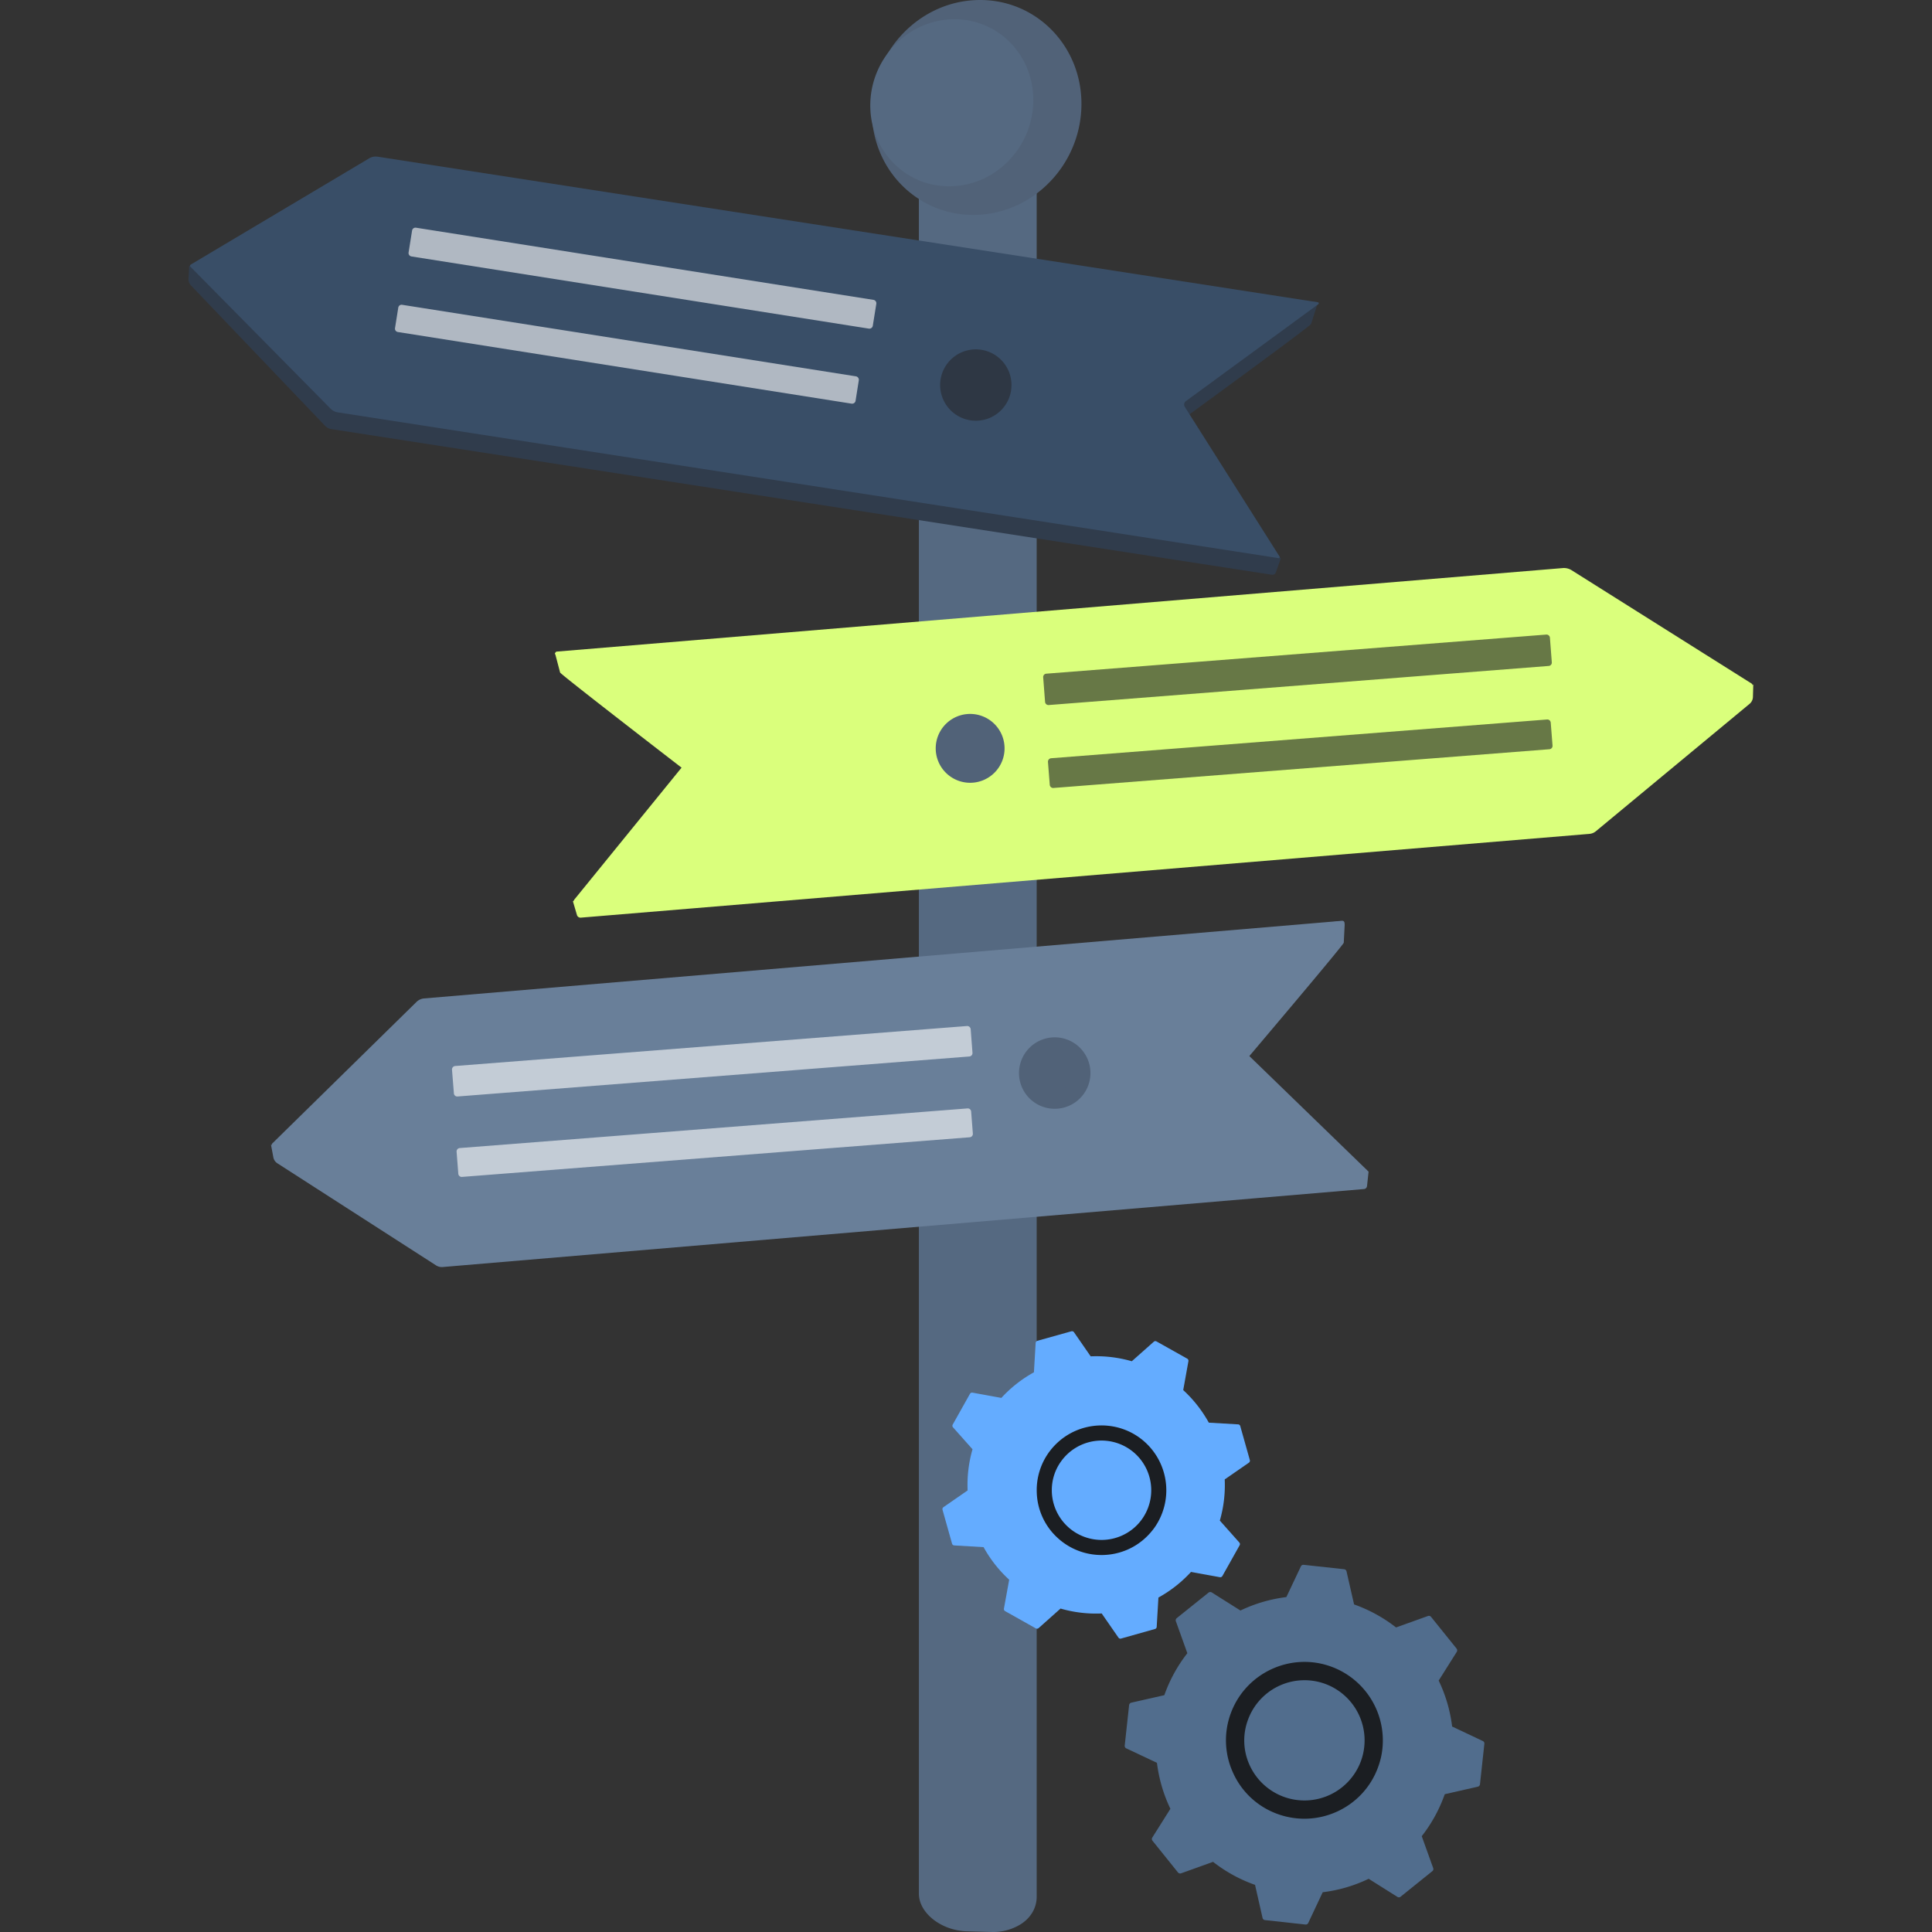
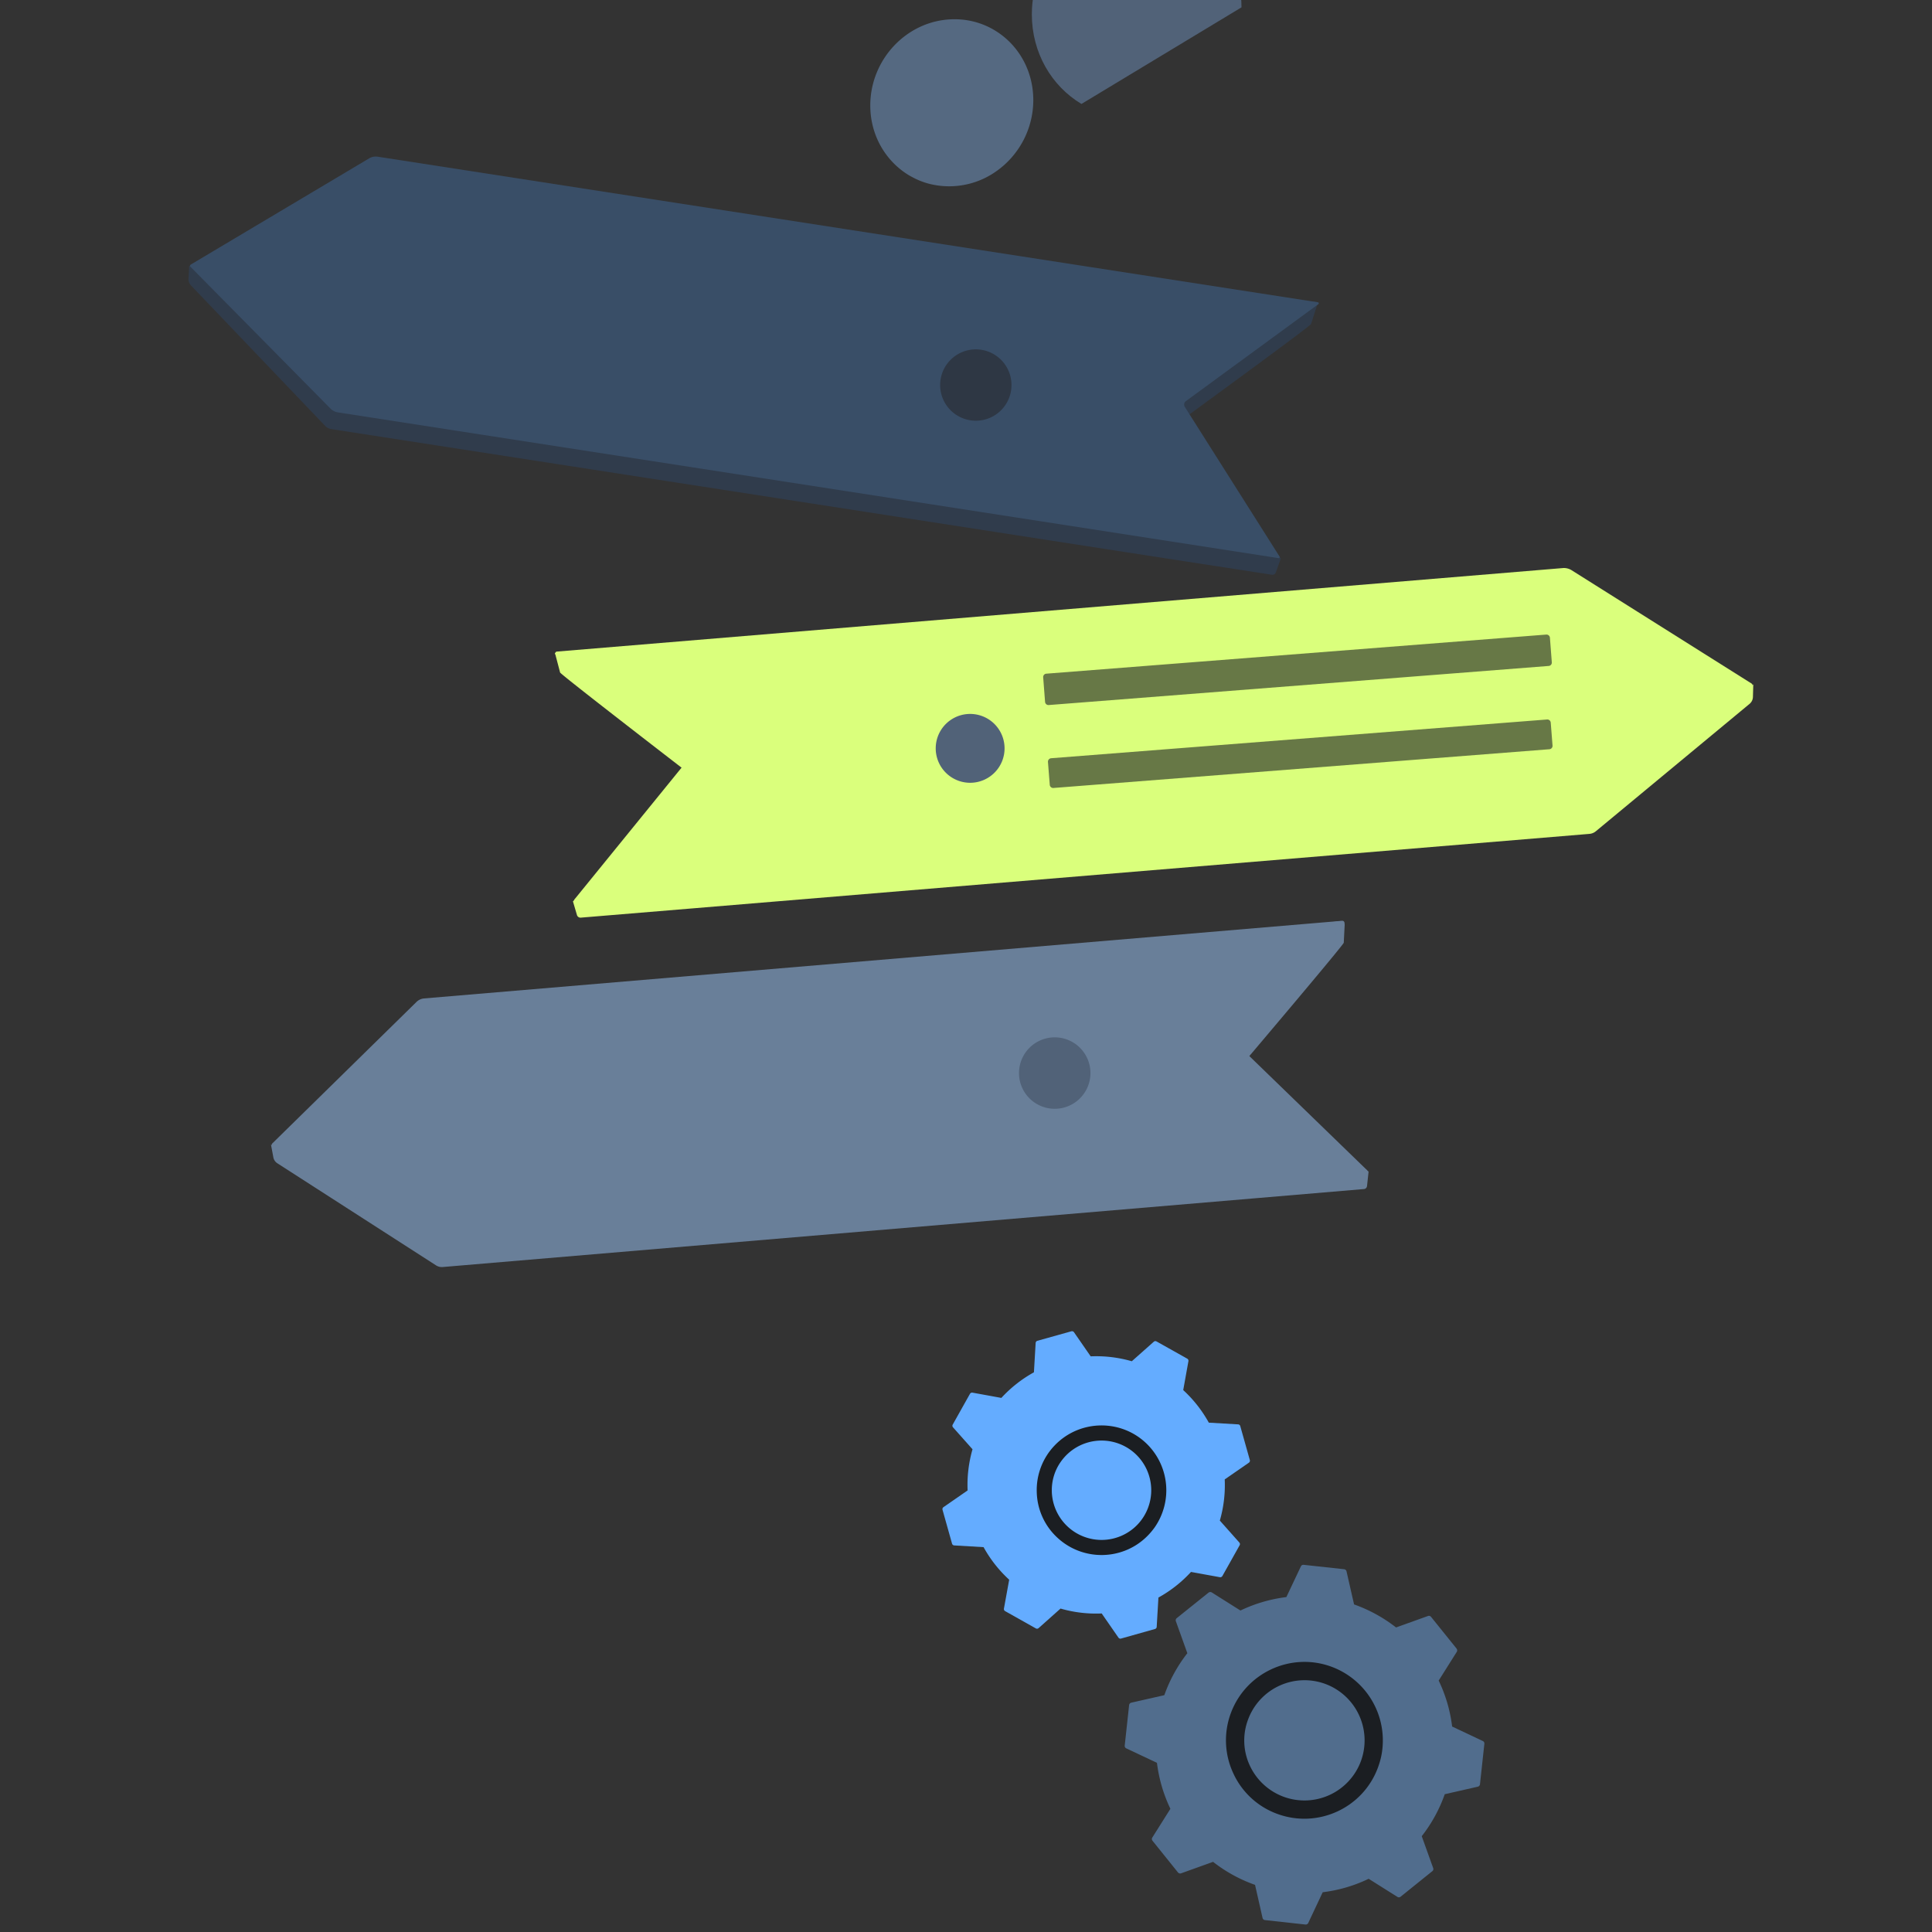
<svg xmlns="http://www.w3.org/2000/svg" width="164" height="164" fill="none">
  <rect width="100%" height="100%" fill="#333333" stroke="none" />
  <g clip-path="url(#a)">
-     <path fill="#556981" d="M88 16v145.005c0 .959-.515 1.82-1.391 2.357a4.434 4.434 0 01-2.437.636l-2.114-.058c-2.136-.064-4.058-1.531-4.058-3.206V16.243L88 16z" />
-     <path fill="#516278" d="M91.8 8.824a9.522 9.522 0 01-4.111 7.827 8.906 8.906 0 01-4.814 1.586 8.419 8.419 0 01-2.532-.297 7.965 7.965 0 01-2.128-.916c-2.533-1.518-4.211-4.333-4.211-7.605 0-5.02 3.966-9.237 8.871-9.413 4.92-.183 8.925 3.76 8.925 8.818z" />
+     <path fill="#516278" d="M91.8 8.824c-2.533-1.518-4.211-4.333-4.211-7.605 0-5.02 3.966-9.237 8.871-9.413 4.92-.183 8.925 3.76 8.925 8.818z" />
    <path fill="#556981" d="M87.712 8.496c0 2.51-1.274 4.76-3.196 6.08a6.904 6.904 0 01-5.713 1.007 6.34 6.34 0 01-1.335-.534 6.672 6.672 0 01-.32-.176c-1.961-1.19-3.273-3.371-3.273-5.919 0-3.906 3.082-7.178 6.896-7.315 3.829-.145 6.941 2.921 6.941 6.857z" />
    <path fill="#303C4C" d="M16.063 22.54l.763.389 14.44-8.849 70.719 10.45 9.894 1.13-.588 1.845c-.076.206-11.335 8.406-11.335 8.406l8.765 11.496-.42 1.182a.305.305 0 01-.328.199l-9.1-1.404-70.758-10.961a.91.91 0 01-.518-.275L16.215 24.233a.77.77 0 01-.213-.595l.06-1.098z" />
    <path fill="#394E67" d="M32.067 13.302l79.812 12.358c.068.015.091.114.03.16l-11.243 8.23a.36.36 0 00-.092.489l8.04 12.7c.038.061-.008.145-.084.138L28.672 35.004a1.12 1.12 0 01-.61-.313l-11.9-12.052a.117.117 0 01.023-.176l15.157-9.024c.221-.13.473-.175.725-.137z" />
    <path fill="#697F99" d="M23.004 97.172l.808.198 11.603-11.693 69.155-6.34 9.23-1.151a.31.31 0 01.344.328l-.077 1.51c-.03.206-8.802 10.55-8.802 10.55l10.908 8.879-.13 1.213c-.015.145-.122.259-.259.267l-8.91.755-69.308 5.866a.914.914 0 01-.557-.145l-13.471-8.666a.768.768 0 01-.336-.51l-.198-1.061z" />
    <path fill="#697F99" d="M35.987 84.754l77.943-6.591c.16-.015.259.168.152.29l-8.581 10.198a.365.365 0 00.03.489l10.504 10.183c.054.046.023.138-.045.145l-78.226 6.614a1.01 1.01 0 01-.64-.153l-13.998-8.68a.112.112 0 01-.023-.176l12.243-12.014a1.05 1.05 0 01.64-.305z" />
-     <path fill="#fff" d="M82.283 89.681l-43.442 3.395a.286.286 0 01-.312-.267l-.16-2a.297.297 0 01.267-.32l43.449-3.394a.297.297 0 01.313.275l.152 1.998a.29.29 0 01-.267.313zm.032 6.858l-43.098 3.364a.29.29 0 01-.313-.267l-.145-1.87a.29.29 0 01.267-.312l43.098-3.364a.286.286 0 01.313.267l.145 1.869a.29.29 0 01-.267.313z" opacity=".6" />
    <path fill="#DAFF7C" d="M148.829 58.108l-.847.336-14.554-9.428-75.761 5.812-10.558.603.435 1.655c.069.19 11.32 8.856 11.32 8.856L48.635 76.515l.343 1.167a.315.315 0 00.328.213l9.749-.808 75.853-6.301a.982.982 0 00.572-.236l13.044-10.81a.788.788 0 00.275-.564l.03-1.068z" />
    <path fill="#DAFF7C" d="M132.65 48.222L47.27 55.31c-.138.015-.191.19-.085.275l11.084 8.52a.333.333 0 01.061.473l-9.573 11.778a.085.085 0 00.076.137l85.61-7.11c.244-.015.473-.106.663-.259L148.715 58.2a.104.104 0 00-.016-.168l-15.301-9.634a1.228 1.228 0 00-.748-.176z" />
    <path fill="#1B1E22" d="M131.46 56.53l-42.435 3.318a.29.29 0 01-.313-.267l-.16-2.083a.286.286 0 01.267-.312l42.435-3.319a.291.291 0 01.313.268l.16 2.082a.286.286 0 01-.267.313zm.062 7.07l-42.1 3.288a.29.29 0 01-.312-.267l-.153-1.945a.297.297 0 01.275-.313l42.091-3.288a.29.29 0 01.313.267l.153 1.946a.29.29 0 01-.267.312z" opacity=".6" />
    <path fill="#2E3744" d="M85.861 32.685c0 1.67-1.35 3.028-3.028 3.028a3.03 3.03 0 01-3.028-3.028 3.03 3.03 0 013.028-3.029 3.026 3.026 0 013.028 3.029z" />
    <path fill="#2E3744" d="M84.902 32.204a1.864 1.864 0 01-1.861 1.861 1.869 1.869 0 01-1.861-1.861c0-1.03.839-1.861 1.86-1.861 1.03 0 1.862.831 1.862 1.861z" />
    <path fill="#516278" d="M85.273 63.471a2.922 2.922 0 11-5.843 0 2.922 2.922 0 015.843 0z" />
    <path fill="#516278" d="M84.343 63.007a1.79 1.79 0 01-1.793 1.792c-.984 0-1.792-.8-1.792-1.793a1.8 1.8 0 011.792-1.792c.992 0 1.793.808 1.793 1.793zm8.221 28.078a3.032 3.032 0 11-6.065.007 3.032 3.032 0 016.065-.007z" />
-     <path fill="#516278" d="M91.601 90.604c0 1.03-.831 1.862-1.86 1.862a1.859 1.859 0 01-1.862-1.862c0-1.03.831-1.86 1.861-1.86s1.861.83 1.861 1.86z" />
-     <path fill="#fff" d="M73.754 27.895l-38.827-6.126a.294.294 0 01-.244-.335l.297-1.862a.29.29 0 01.328-.244l38.835 6.126c.16.023.267.175.244.335l-.298 1.861a.294.294 0 01-.335.245zm-1.464 6.369l-38.514-6.08a.288.288 0 01-.244-.335l.275-1.732c.023-.16.175-.274.328-.244l38.521 6.072a.3.3 0 01.245.336l-.275 1.739a.294.294 0 01-.336.244z" opacity=".6" />
    <path fill="#64ACFF" d="M105.283 121.06a.198.198 0 00-.184-.151l-2.487-.145a10.928 10.928 0 00-2.173-2.765l.441-2.448a.205.205 0 00-.098-.219l-2.607-1.462a.2.2 0 00-.236.026l-1.865 1.655a10.88 10.88 0 00-3.49-.416l-1.418-2.049a.209.209 0 00-.227-.077l-2.877.805a.206.206 0 00-.15.185l-.146 2.491a10.912 10.912 0 00-2.765 2.173l-2.448-.446a.208.208 0 00-.218.103l-1.462 2.607a.2.2 0 00.025.235l1.655 1.861a10.924 10.924 0 00-.416 3.494l-2.049 1.419a.206.206 0 00-.081.223l.81 2.881a.206.206 0 00.184.145l2.491.146a10.85 10.85 0 002.174 2.765l-.446 2.452a.202.202 0 00.103.215l2.606 1.466c.077.043.172.03.236-.026l1.86-1.659a10.81 10.81 0 003.494.416l1.42 2.049a.198.198 0 00.222.082l2.877-.811a.196.196 0 00.15-.184l.146-2.486a10.859 10.859 0 002.765-2.174l2.452.446a.207.207 0 00.214-.103l1.462-2.606a.2.2 0 00-.026-.236l-1.654-1.861c.334-1.153.467-2.332.415-3.494l2.05-1.419a.21.21 0 00.081-.227l-.81-2.876z" />
    <path fill="#1B1E22" fill-rule="evenodd" d="M97.494 130.286c-2.087 2.206-5.572 2.292-7.777.204a5.436 5.436 0 01-1.711-3.846 5.466 5.466 0 011.507-3.933c2.087-2.198 5.58-2.292 7.777-.204a5.515 5.515 0 01.722 7.151c-.157.22-.33.429-.518.628zm-8.209-3.674a4.225 4.225 0 007.283 2.795 4.226 4.226 0 00-.157-5.966 4.224 4.224 0 00-6.365.644 4.16 4.16 0 00-.76 2.527z" clip-rule="evenodd" />
    <path fill="#516D8D" d="M121.478 137.252a.228.228 0 00-.264-.076l-2.709.972a12.623 12.623 0 00-3.563-1.954l-.64-2.802a.236.236 0 00-.204-.187l-3.433-.373a.232.232 0 00-.239.134l-1.232 2.604c-1.371.17-2.686.559-3.897 1.14l-2.437-1.535a.245.245 0 00-.277.021l-2.692 2.16a.238.238 0 00-.076.264l.974 2.714a12.613 12.613 0 00-1.954 3.563l-2.804.636a.239.239 0 00-.185.208l-.373 3.433a.232.232 0 00.134.239l2.602 1.227c.17 1.371.56 2.691 1.142 3.902l-1.535 2.437a.238.238 0 00.014.274l2.167 2.695a.239.239 0 00.262.071l2.714-.974a12.527 12.527 0 003.563 1.954l.637 2.808a.235.235 0 00.207.182l3.435.377a.24.24 0 00.239-.135l1.225-2.606a12.484 12.484 0 003.902-1.142l2.437 1.535a.228.228 0 00.274-.014l2.69-2.165a.227.227 0 00.076-.264l-.972-2.709a12.527 12.527 0 001.954-3.563l2.808-.638a.241.241 0 00.182-.206l.372-3.433a.23.23 0 00-.134-.239l-2.602-1.228a12.501 12.501 0 00-1.142-3.902l1.535-2.436a.248.248 0 00-.016-.279l-2.165-2.69z" />
    <path fill="#1B1E22" fill-rule="evenodd" d="M116.965 150.049c-1.277 3.445-5.114 5.195-8.56 3.918a6.58 6.58 0 01-3.729-3.468 6.612 6.612 0 01-.189-5.091c1.281-3.437 5.123-5.199 8.559-3.918a6.67 6.67 0 014.197 7.614c-.07.319-.163.634-.278.945zm-10.88-.192a5.11 5.11 0 009.432-.347 5.111 5.111 0 00-3.006-6.564 5.11 5.11 0 00-6.563 3.006 5.035 5.035 0 00.137 3.905z" clip-rule="evenodd" />
  </g>
  <defs>
    <clipPath id="a">
      <path fill="#fff" d="M0 0h164v164H0z" />
    </clipPath>
  </defs>
</svg>